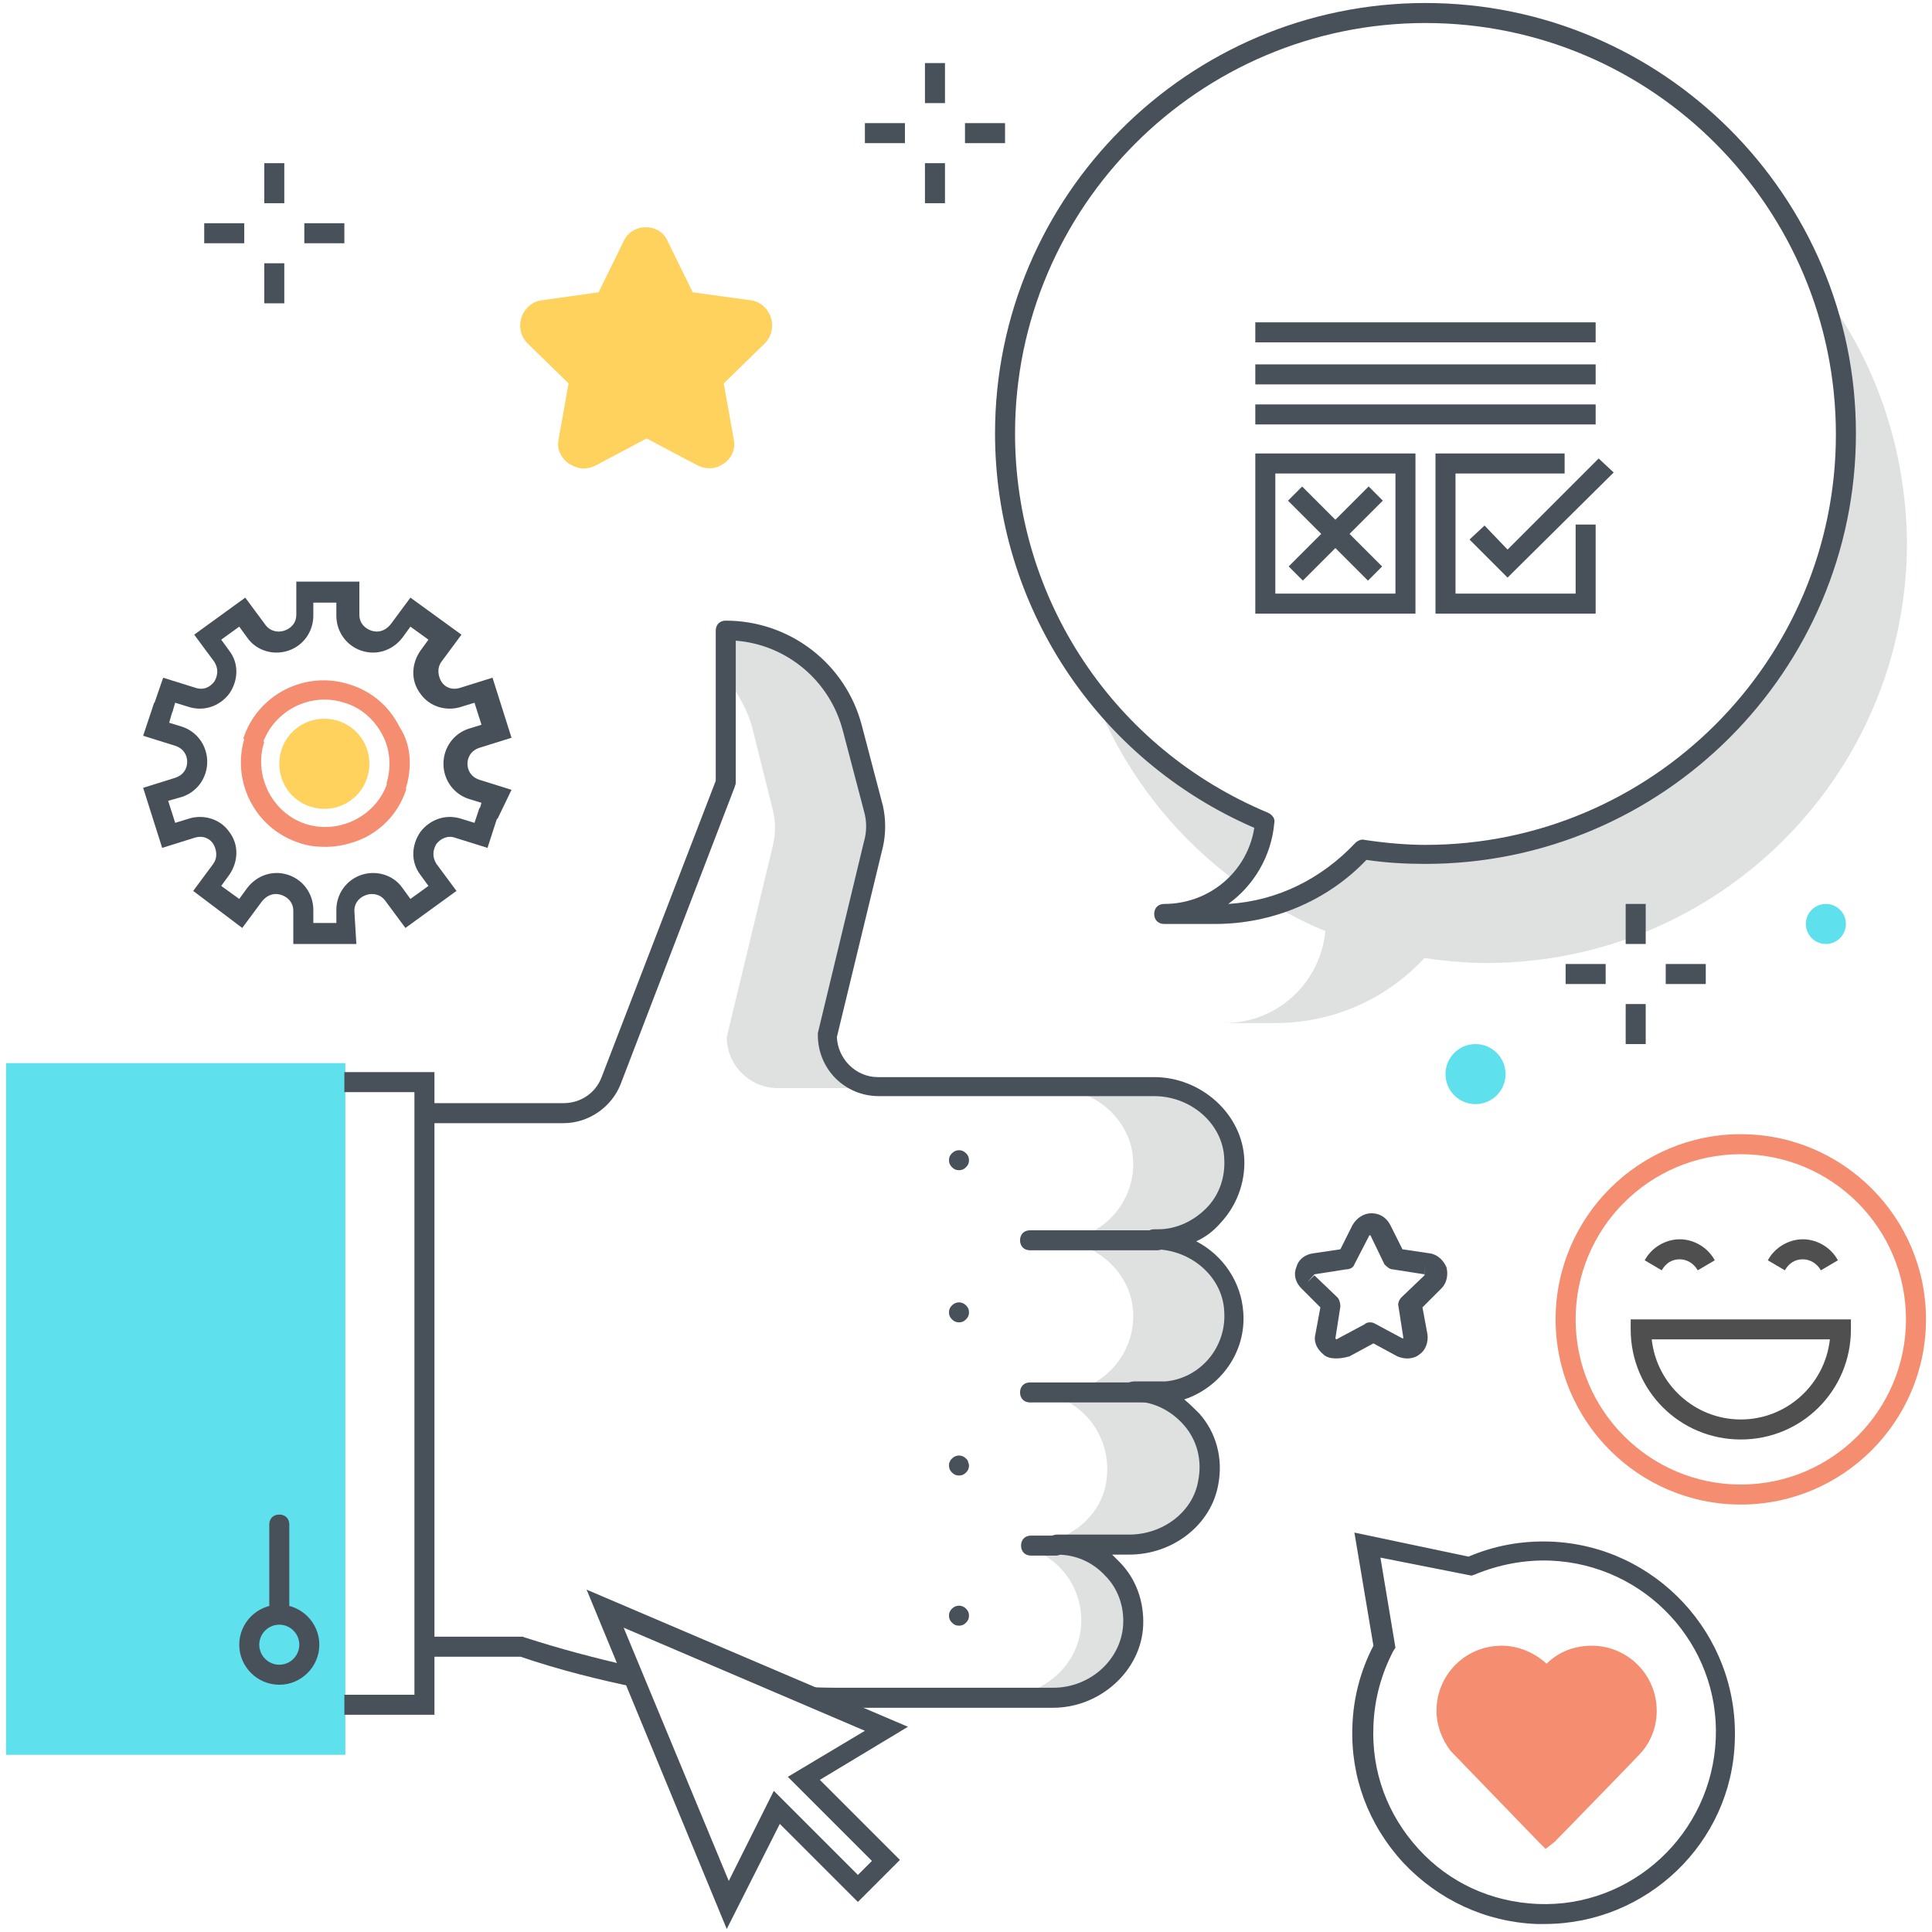
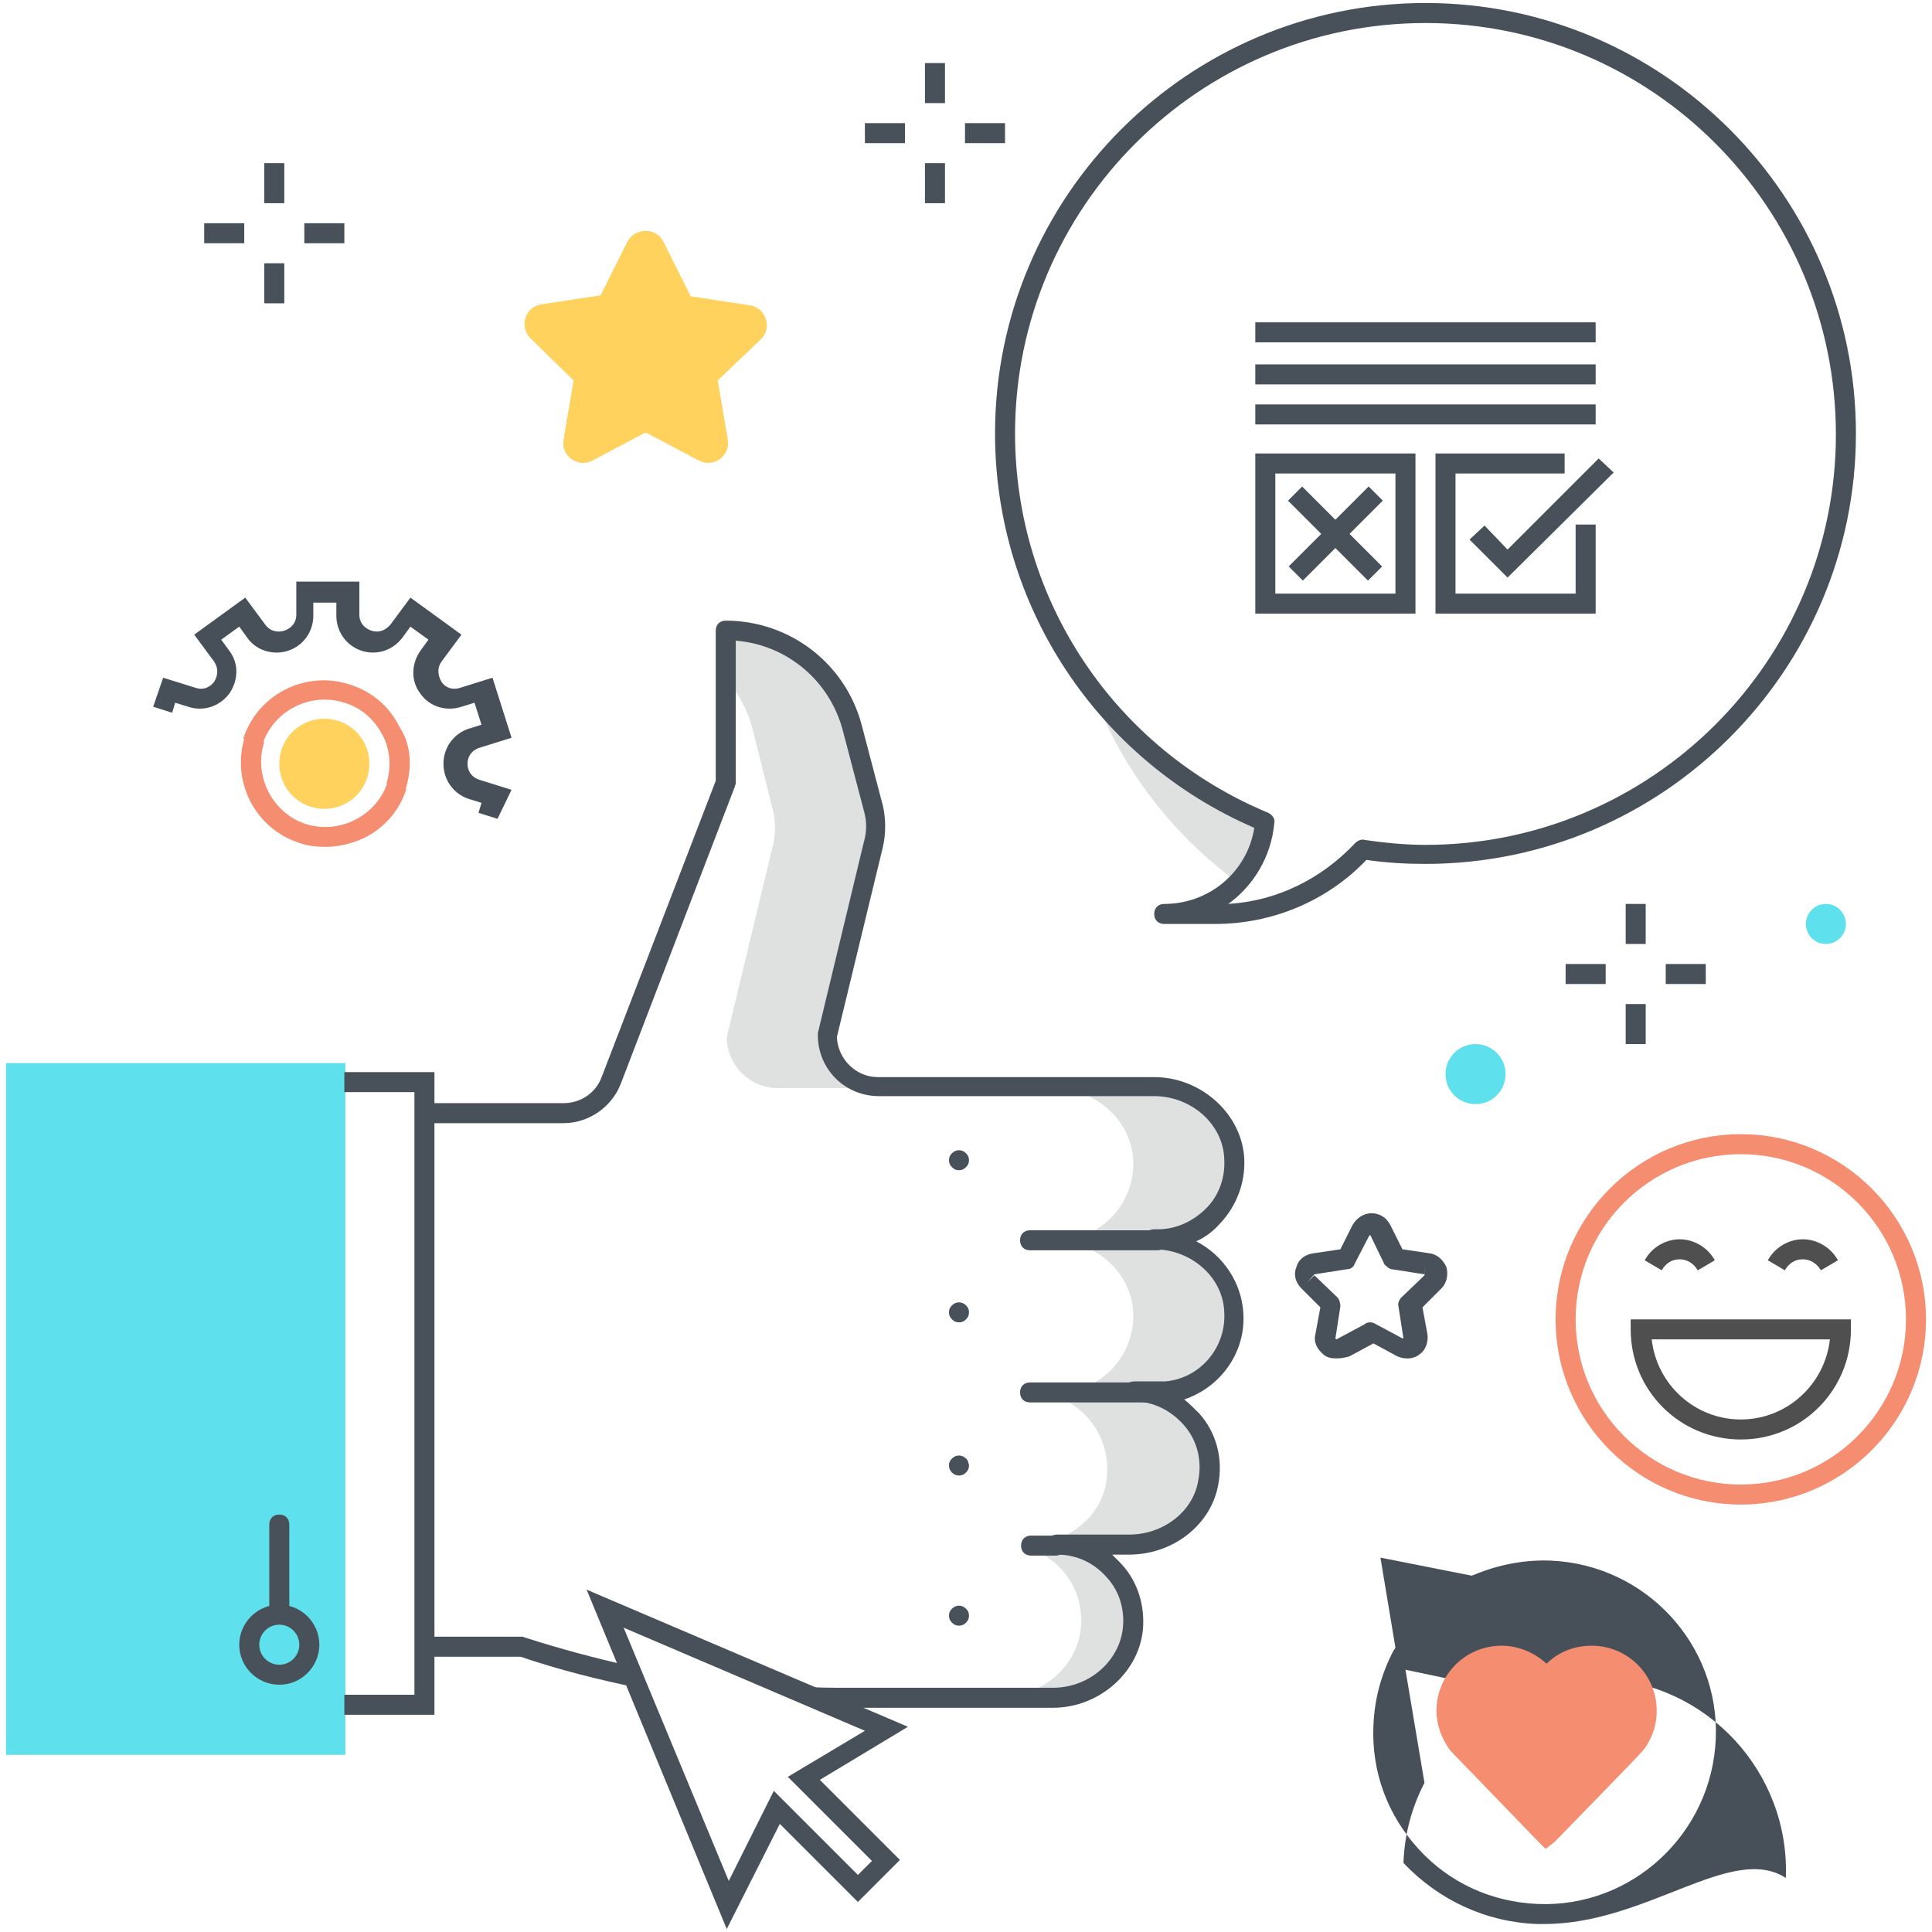
<svg xmlns="http://www.w3.org/2000/svg" xmlns:xlink="http://www.w3.org/1999/xlink" version="1.1" id="Layer_1" x="0px" y="0px" viewBox="0 0 193 193" style="enable-background:new 0 0 193 193;" xml:space="preserve">
  <style type="text/css">
	.st0{clip-path:url(#SVGID_2_);}
	.st1{fill:#DFE0E0;}
	.st2{fill:#48515A;}
	.st3{fill:#5FE0ED;}
	.st4{fill:#475059;}
	.st5{fill:#F58E70;}
	.st6{fill:#FFD15D;}
	.st7{fill:#4F4F4F;}
</style>
  <g>
    <defs>
      <rect id="SVGID_1_" width="193" height="193" />
    </defs>
    <clipPath id="SVGID_2_">
      <use xlink:href="#SVGID_1_" style="overflow:visible;" />
    </clipPath>
    <g class="st0">
      <g>
        <g>
          <g>
            <path class="st1" d="M109,68.7c2.9,7.9,8,14.6,14.7,19.5c1.5-1.6,2.5-3.7,2.7-6C119.5,79.2,113.5,74.6,109,68.7z" />
          </g>
          <g>
-             <path class="st1" d="M181.9,28.9c1.6,4.5,2.5,9.4,2.5,14.4c0,23.2-18.8,42-42,42c-2.1,0-4.2-0.2-6.2-0.5       c-2.4,2.6-5.5,4.6-9,5.6c1.7,1,3.4,1.9,5.2,2.6c-0.5,5.2-4.8,9.2-10.1,9.2h5.1c5.9,0,11.2-2.5,14.9-6.5c2,0.3,4.1,0.5,6.2,0.5       c23.2,0,42-18.8,42-42C190.4,44.7,187.3,35.9,181.9,28.9z" />
-           </g>
+             </g>
        </g>
        <g>
          <path class="st1" d="M77.2,80.9c0.3,1.2,0.3,2.4,0,3.6l-4.6,19.1c0,2.8,2.3,5.1,5.1,5.1h10c-2.8,0-5.1-2.3-5.1-5.1l4.6-19.1      c0.3-1.2,0.3-2.4,0-3.6l-2.1-8C83.7,67,78.5,63,72.5,63v4.7c1.2,1.5,2.2,3.2,2.7,5.2L77.2,80.9z" />
        </g>
        <g>
          <path class="st1" d="M115.2,123.9h0.4c4.3,0,7.8-3.6,7.6-8c-0.2-4.1-3.9-7.2-8-7.2h-10c4.1,0,7.8,3.1,8,7.2c0.2,4.4-3.3,8-7.6,8      h-0.4c4.1,0,7.8,3.1,8,7.2c0.2,4.1-2.9,7.6-6.9,8c-0.2,0-3,0-3.3,0c4.7,0,8.3,4.2,7.5,9c-0.6,3.6-4,6.1-7.7,6.2v0.4      c3.2,1,5.4,4.1,5.2,7.6c-0.2,4.1-3.9,7.2-8,7.2h5c4.1,0,7.8-3.1,8-7.2c0.2-4.4-3.3-8-7.6-8l7.2,0c3.8,0,7.3-2.5,7.9-6.2      c0.9-4.8-2.8-9-7.5-9c0.3,0,3,0,3.3,0c4-0.4,7.1-3.9,6.9-8C123,127,119.3,123.9,115.2,123.9z" />
        </g>
        <g>
          <g>
            <path class="st2" d="M115.6,124.9h-12.7c-0.6,0-1-0.4-1-1c0-0.6,0.4-1,1-1h12.7c0.6,0,1,0.4,1,1       C116.6,124.5,116.2,124.9,115.6,124.9z" />
          </g>
          <g>
            <path class="st2" d="M115.6,140.1h-12.7c-0.6,0-1-0.4-1-1c0-0.6,0.4-1,1-1h12.7c0.6,0,1,0.4,1,1       C116.6,139.7,116.2,140.1,115.6,140.1z" />
          </g>
          <g>
            <path class="st2" d="M105.5,155.4h-2.5c-0.6,0-1-0.4-1-1c0-0.6,0.4-1,1-1h2.5c0.6,0,1,0.4,1,1       C106.5,154.9,106,155.4,105.5,155.4z" />
          </g>
          <g>
            <path class="st2" d="M95.8,116.9c-0.3,0-0.5-0.1-0.7-0.3c-0.2-0.2-0.3-0.4-0.3-0.7c0-0.3,0.1-0.5,0.3-0.7c0.4-0.4,1-0.4,1.4,0       c0.2,0.2,0.3,0.4,0.3,0.7c0,0.3-0.1,0.5-0.3,0.7C96.3,116.8,96.1,116.9,95.8,116.9z" />
          </g>
          <g>
            <path class="st2" d="M95.8,132.1c-0.3,0-0.5-0.1-0.7-0.3c-0.2-0.2-0.3-0.4-0.3-0.7c0-0.3,0.1-0.5,0.3-0.7c0.4-0.4,1-0.4,1.4,0       c0.2,0.2,0.3,0.4,0.3,0.7c0,0.3-0.1,0.5-0.3,0.7C96.3,132,96.1,132.1,95.8,132.1z" />
          </g>
          <g>
            <path class="st2" d="M95.8,147.4c-0.3,0-0.5-0.1-0.7-0.3c-0.2-0.2-0.3-0.4-0.3-0.7c0-0.1,0-0.3,0.1-0.4c0-0.1,0.1-0.2,0.2-0.3       c0.4-0.4,1-0.4,1.4,0c0.1,0.1,0.2,0.2,0.2,0.3c0,0.1,0.1,0.2,0.1,0.4c0,0.3-0.1,0.5-0.3,0.7C96.3,147.3,96.1,147.4,95.8,147.4z       " />
          </g>
          <g>
            <rect x="0.6" y="106.2" class="st3" width="33.9" height="69.1" />
          </g>
        </g>
        <g>
          <rect x="125.4" y="32.2" class="st2" width="34" height="2" />
        </g>
        <g>
          <rect x="125.4" y="36.4" class="st2" width="34" height="2" />
        </g>
        <g>
          <path class="st2" d="M95.8,162.4c-0.3,0-0.5-0.1-0.7-0.3c-0.2-0.2-0.3-0.4-0.3-0.7c0-0.3,0.1-0.5,0.3-0.7c0.4-0.4,1-0.4,1.4,0      c0.2,0.2,0.3,0.4,0.3,0.7c0,0.3-0.1,0.5-0.3,0.7C96.3,162.3,96.1,162.4,95.8,162.4z" />
        </g>
        <g>
          <g>
            <path class="st2" d="M27.9,168.3c-2.2,0-4-1.8-4-4c0-2.2,1.8-4,4-4c2.2,0,4,1.8,4,4C31.9,166.5,30.1,168.3,27.9,168.3z        M27.9,162.3c-1.1,0-2,0.9-2,2c0,1.1,0.9,2,2,2c1.1,0,2-0.9,2-2C29.9,163.2,29,162.3,27.9,162.3z" />
          </g>
          <g>
            <path class="st2" d="M27.9,162c-0.6,0-1-0.4-1-1v-8.7c0-0.6,0.4-1,1-1c0.6,0,1,0.4,1,1v8.7C28.9,161.6,28.4,162,27.9,162z" />
          </g>
        </g>
        <g>
          <path class="st2" d="M121.4,92.3h-5.1c-0.6,0-1-0.4-1-1c0-0.6,0.4-1,1-1c4.5,0,8.3-3.2,9-7.6c-15.7-6.8-25.9-22.2-25.9-39.4      c0-23.7,19.3-43,43-43c23.7,0,43,19.3,43,43c0,23.7-19.3,43-43,43c-1.9,0-3.9-0.1-5.9-0.4C132.6,90,127.1,92.3,121.4,92.3z       M142.4,2.3c-22.6,0-41,18.4-41,41c0,16.6,9.9,31.5,25.3,37.9c0.4,0.2,0.7,0.6,0.6,1c-0.3,3.4-2.1,6.3-4.6,8.1      c4.9-0.3,9.3-2.5,12.7-6.1c0.2-0.2,0.6-0.4,0.9-0.3c2,0.3,4.1,0.5,6.1,0.5c22.6,0,41-18.4,41-41S165.1,2.3,142.4,2.3z" />
        </g>
        <g>
          <rect x="125.4" y="40.4" class="st2" width="34" height="2" />
        </g>
        <g>
          <polygon class="st2" points="150.6,57.7 146.8,53.9 148.3,52.5 150.6,54.9 159.7,45.8 161.2,47.2     " />
        </g>
        <g>
          <rect x="132.4" y="47.6" transform="matrix(0.707 -0.707 0.707 0.707 1.406 109.968)" class="st2" width="2" height="11.3" />
        </g>
        <g>
          <rect x="127.8" y="52.3" transform="matrix(0.707 -0.707 0.707 0.707 1.404 109.963)" class="st2" width="11.3" height="2" />
        </g>
        <g>
          <path class="st2" d="M141.4,61.3h-16v-16h16V61.3z M127.4,59.3h12v-12h-12V59.3z" />
        </g>
        <g>
          <polygon class="st2" points="159.4,61.3 143.4,61.3 143.4,45.3 156.3,45.3 156.3,47.3 145.4,47.3 145.4,59.3 157.4,59.3       157.4,52.4 159.4,52.4     " />
        </g>
        <g>
          <g>
            <g>
              <g>
-                 <path class="st4" d="M154.3,192.2c-0.2,0-0.5,0-0.8,0c-5.1-0.2-9.8-2.4-13.3-6.1c-3.5-3.8-5.3-8.6-5.1-13.7         c0.1-2.8,0.8-5.5,2.1-8l-1.9-11.3l11.4,2.4c2.6-1.1,5.3-1.6,8.2-1.5c10.5,0.4,18.8,9.3,18.4,19.9         C173,184.1,164.5,192.2,154.3,192.2z M137.9,155.6l1.5,9l-0.2,0.3c-1.2,2.3-1.9,4.8-2,7.5c-0.2,4.6,1.4,8.9,4.5,12.3         c3.1,3.4,7.3,5.3,11.9,5.5c9.4,0.4,17.4-7,17.8-16.5c0.4-9.4-7-17.4-16.5-17.8c-2.6-0.1-5.2,0.4-7.6,1.4l-0.3,0.1         L137.9,155.6z" />
+                 <path class="st4" d="M154.3,192.2c-0.2,0-0.5,0-0.8,0c-5.1-0.2-9.8-2.4-13.3-6.1c0.1-2.8,0.8-5.5,2.1-8l-1.9-11.3l11.4,2.4c2.6-1.1,5.3-1.6,8.2-1.5c10.5,0.4,18.8,9.3,18.4,19.9         C173,184.1,164.5,192.2,154.3,192.2z M137.9,155.6l1.5,9l-0.2,0.3c-1.2,2.3-1.9,4.8-2,7.5c-0.2,4.6,1.4,8.9,4.5,12.3         c3.1,3.4,7.3,5.3,11.9,5.5c9.4,0.4,17.4-7,17.8-16.5c0.4-9.4-7-17.4-16.5-17.8c-2.6-0.1-5.2,0.4-7.6,1.4l-0.3,0.1         L137.9,155.6z" />
              </g>
            </g>
          </g>
          <g>
            <path class="st5" d="M163.2,174.2c0.7-0.9,1.2-2.1,1.2-3.4c0-3-2.4-5.5-5.5-5.5c-1.9,0-3.5,0.9-4.5,2.4c-1-1.4-2.6-2.4-4.5-2.4       c-3,0-5.5,2.4-5.5,5.5c0,1.3,0.5,2.5,1.2,3.4l0,0c0.2,0.3,8.7,9,8.7,9S163,174.4,163.2,174.2L163.2,174.2z" />
            <path class="st5" d="M154.4,184.7l-0.7-0.7c-3.2-3.3-8.6-8.9-8.8-9.1c-0.9-1.2-1.4-2.6-1.4-4c0-3.6,2.9-6.5,6.5-6.5       c1.7,0,3.3,0.7,4.5,1.8c1.2-1.2,2.8-1.8,4.5-1.8c3.6,0,6.5,2.9,6.5,6.5c0,1.5-0.5,2.9-1.4,4l0,0c-0.4,0.5-5.7,5.9-8.8,9.1       L154.4,184.7z M149.9,166.3c-2.5,0-4.5,2-4.5,4.5c0,1,0.3,2,1,2.8c0.3,0.3,4.7,4.8,8,8.2c3.3-3.4,7.6-7.8,8-8.2l0,0       c0.6-0.8,1-1.8,1-2.8c0-2.5-2-4.5-4.5-4.5c-1.5,0-2.8,0.7-3.7,1.9l-0.8,1.2l-0.8-1.2C152.8,167,151.4,166.3,149.9,166.3z" />
          </g>
        </g>
        <g>
          <path class="st6" d="M66.3,24.2l2.7,5.4l5.9,0.9c1.6,0.2,2.3,2.3,1.1,3.4L71.7,38l1,5.9c0.3,1.6-1.4,2.9-2.9,2.1l-5.3-2.8      l-5.3,2.8c-1.5,0.8-3.2-0.5-2.9-2.1l1-5.9l-4.3-4.2c-1.2-1.2-0.5-3.2,1.1-3.4l5.9-0.9l2.7-5.4C63.5,22.7,65.6,22.7,66.3,24.2z" />
-           <path class="st6" d="M58.3,46.8c-0.5,0-1-0.2-1.5-0.5c-0.8-0.6-1.2-1.5-1-2.4l1-5.6l-4.1-4c-0.7-0.7-0.9-1.7-0.6-2.6      c0.3-0.9,1.1-1.6,2-1.7l5.7-0.8l2.5-5.1c0.4-0.9,1.3-1.4,2.2-1.4c1,0,1.8,0.5,2.2,1.4l2.5,5.1L75,30c0.9,0.1,1.7,0.8,2,1.7      c0.3,0.9,0.1,1.9-0.6,2.6l-4.1,4l1,5.6c0.2,0.9-0.2,1.9-1,2.4c-0.8,0.6-1.8,0.6-2.6,0.2l-5.1-2.7l-5.1,2.7      C59.1,46.7,58.7,46.8,58.3,46.8z M64.5,23.6c-0.6,0-1.1,0.3-1.3,0.8L60.4,30l-6.2,0.9c-0.6,0.1-1,0.5-1.2,1      c-0.2,0.6,0,1.1,0.4,1.5l4.5,4.4L56.8,44c-0.1,0.6,0.1,1.1,0.6,1.5c0.5,0.3,1.1,0.4,1.6,0.1l5.5-2.9l5.5,2.9      c0.5,0.3,1.1,0.2,1.6-0.1c0.5-0.3,0.7-0.9,0.6-1.5l-1.1-6.2l4.5-4.4c0.4-0.4,0.6-1,0.4-1.5c-0.2-0.6-0.6-0.9-1.2-1L68.6,30      l-2.8-5.6C65.6,23.9,65.1,23.6,64.5,23.6z" />
        </g>
        <g>
          <g>
            <path class="st5" d="M173.9,150.3c-10.2,0-18.5-8.3-18.5-18.5c0-10.2,8.3-18.5,18.5-18.5c10.2,0,18.5,8.3,18.5,18.5       C192.4,142,184.1,150.3,173.9,150.3z M173.9,115.3c-9.1,0-16.5,7.4-16.5,16.5c0,9.1,7.4,16.5,16.5,16.5       c9.1,0,16.5-7.4,16.5-16.5C190.4,122.7,183,115.3,173.9,115.3z" />
          </g>
          <g>
            <path class="st7" d="M169.6,126.9c-0.4-0.7-1.1-1.1-1.8-1.1c-0.8,0-1.4,0.4-1.8,1.1l-1.7-1c0.7-1.3,2.1-2.1,3.5-2.1       c1.4,0,2.8,0.8,3.5,2.1L169.6,126.9z" />
          </g>
          <g>
            <path class="st7" d="M181.9,126.9c-0.4-0.7-1.1-1.1-1.8-1.1c-0.8,0-1.4,0.4-1.8,1.1l-1.7-1c0.7-1.3,2.1-2.1,3.5-2.1       c1.4,0,2.8,0.8,3.5,2.1L181.9,126.9z" />
          </g>
          <g>
            <path class="st7" d="M173.9,143.8c-6.1,0-11-4.9-11-11v-1h22v1C184.9,138.9,180,143.8,173.9,143.8z M165,133.8       c0.5,4.5,4.3,8,8.9,8s8.4-3.5,8.9-8H165z" />
          </g>
        </g>
        <g>
          <g>
            <g>
              <g>
                <path class="st4" d="M49.7,81.8l-1.9-0.6l0.3-1l-1.3-0.4c-1.5-0.5-2.5-1.9-2.5-3.5c0-1.6,1-3,2.5-3.5l1.3-0.4l-0.7-2.2         l-1.3,0.4c-1.5,0.5-3.2,0-4.1-1.3c-1-1.3-0.9-3,0-4.3l0.8-1.1l-1.8-1.3l-0.8,1.1c-1,1.3-2.6,1.8-4.1,1.3         c-1.5-0.5-2.5-1.9-2.5-3.5l0-1.3l-2.3,0l0,1.3c0,1.6-1,3-2.5,3.5c-1.5,0.5-3.2,0-4.1-1.3l-0.8-1.1l-1.8,1.3l0.8,1.1         c1,1.3,0.9,3,0,4.3c-1,1.3-2.6,1.8-4.1,1.3l-1.3-0.4l-0.3,1l-1.9-0.6l1-2.9l3.2,1c0.9,0.3,1.5-0.1,1.9-0.6         c0.3-0.5,0.5-1.2,0-2l-2-2.7l5.1-3.7l2,2.7c0.5,0.7,1.3,0.8,1.9,0.6c0.6-0.2,1.2-0.7,1.2-1.6l0-3.3l6.3,0l0,3.3         c0,0.9,0.6,1.4,1.2,1.6c0.6,0.2,1.3,0.1,1.9-0.6l2-2.7l5.1,3.7l-2,2.7c-0.5,0.7-0.3,1.5,0,2c0.3,0.5,1,0.9,1.9,0.6l3.2-1         l1.9,6l-3.2,1c-0.9,0.3-1.2,1-1.2,1.6c0,0.6,0.3,1.3,1.2,1.6l3.2,1L49.7,81.8z" />
              </g>
              <g>
                <path class="st5" d="M40.5,78.9l-1.9-0.6c0.5-1.6,0.4-3.4-0.4-4.9c-0.8-1.5-2.1-2.7-3.8-3.2c-3.4-1.1-7.1,0.8-8.2,4.2         l-1.9-0.6c1.4-4.4,6.2-6.9,10.7-5.4c2.2,0.7,3.9,2.2,4.9,4.2C41.1,74.4,41.2,76.7,40.5,78.9z" />
              </g>
            </g>
            <g>
              <g>
                <path class="st5" d="M32.5,84.6c-0.9,0-1.8-0.1-2.6-0.4c-4.4-1.4-6.9-6.2-5.4-10.7l1.9,0.6c-1.1,3.4,0.8,7.1,4.1,8.2         c3.4,1.1,7.1-0.8,8.2-4.1l1.9,0.6c-0.7,2.2-2.2,3.9-4.2,4.9C35.1,84.3,33.8,84.6,32.5,84.6z" />
              </g>
              <g>
-                 <path class="st4" d="M35.6,94.3l-6.3,0l0-3.3c0-0.9-0.6-1.4-1.2-1.6c-0.6-0.2-1.3-0.1-1.9,0.6l-2,2.7L19.3,89l2-2.7         c0.5-0.7,0.3-1.5,0-2c-0.3-0.5-1-0.9-1.9-0.6l-3.2,1l-1.9-6l3.2-1c0.9-0.3,1.2-1,1.2-1.6c0-0.6-0.3-1.3-1.2-1.6l-3.2-1         l1.1-3.3l1.9,0.6l-0.4,1.4l1.3,0.4c1.5,0.5,2.5,1.9,2.5,3.5c0,1.6-1,3-2.5,3.5L16.8,80l0.7,2.2l1.3-0.4         c1.5-0.5,3.2,0,4.1,1.3c1,1.3,0.9,3,0,4.3l-0.8,1.1l1.8,1.3l0.8-1.1c1-1.3,2.6-1.8,4.1-1.3c1.5,0.5,2.5,1.9,2.5,3.5l0,1.3         l2.3,0l0-1.3c0-1.6,1-3,2.5-3.5c1.5-0.5,3.2,0,4.1,1.3l0.8,1.1l1.8-1.3l-0.8-1.1c-1-1.3-0.9-3,0-4.3c1-1.3,2.6-1.8,4.1-1.3         l1.3,0.4l0.5-1.5l1.9,0.6l-1.1,3.4l-3.2-1c-0.8-0.3-1.5,0.1-1.9,0.6c-0.3,0.5-0.5,1.2,0,2l2,2.7l-5.1,3.7l-2-2.7         c-0.5-0.7-1.3-0.8-1.9-0.6c-0.6,0.2-1.2,0.7-1.2,1.6L35.6,94.3z" />
-               </g>
+                 </g>
            </g>
          </g>
          <g>
            <circle class="st6" cx="32.4" cy="76.3" r="4" />
            <path class="st6" d="M32.4,80.8c-2.5,0-4.5-2-4.5-4.5c0-2.5,2-4.5,4.5-4.5c2.5,0,4.5,2,4.5,4.5C36.9,78.8,34.9,80.8,32.4,80.8z        M32.4,72.8c-1.9,0-3.5,1.6-3.5,3.5s1.6,3.5,3.5,3.5s3.5-1.6,3.5-3.5S34.4,72.8,32.4,72.8z" />
          </g>
        </g>
        <g>
          <g>
            <g>
              <rect x="26.4" y="16.3" class="st2" width="2" height="4" />
            </g>
            <g>
              <rect x="26.4" y="26.3" class="st2" width="2" height="4" />
            </g>
          </g>
          <g>
            <g>
              <rect x="30.4" y="22.3" class="st2" width="4" height="2" />
            </g>
            <g>
              <rect x="20.4" y="22.3" class="st2" width="4" height="2" />
            </g>
          </g>
        </g>
        <g>
          <g>
            <path class="st2" d="M62.8,166.4c-3.5-0.8-6.9-1.7-10.3-2.8c-0.1,0-0.2-0.1-0.3-0.1H43v2h9c3.8,1.3,7.8,2.3,11.7,3.1       L62.8,166.4z" />
            <path class="st2" d="M124.2,131.1c-0.2-3-2-5.7-4.7-7.1c0.9-0.4,1.7-1,2.4-1.8c1.6-1.7,2.5-4,2.4-6.4c-0.2-4.5-4.3-8.2-9-8.2       H87.7c-2.2,0-4-1.8-4.1-4l4.6-19c0.3-1.3,0.3-2.8,0-4.1l-2.1-8C84.5,66.3,78.9,62,72.5,62c-0.6,0-1,0.4-1,1v15l-11.4,29.6       c-0.6,1.6-2.1,2.6-3.8,2.6H43v2h13.3c2.5,0,4.8-1.6,5.7-3.9l11.4-29.7c0-0.1,0.1-0.2,0.1-0.4V64c5.1,0.4,9.4,4,10.7,9l2.1,8       c0.3,1,0.3,2.1,0,3.1l-4.6,19.1c0,0.1,0,0.2,0,0.2c0,3.4,2.7,6.1,6.1,6.1h27.5c3.7,0,6.9,2.8,7,6.3c0.1,1.8-0.5,3.6-1.8,4.9       c-1.3,1.3-3,2.1-4.8,2.1h-0.4c-0.6,0-1,0.4-1,1c0,0.6,0.4,1,1,1c3.7,0,6.9,2.8,7,6.3c0.2,3.5-2.4,6.6-5.9,6.9       c-0.2,0-2.2,0-2.8,0l-0.3,0c-0.6,0-1.1,0.4-1.1,1c0,0.6,0.4,1,1,1l0.1,0c1.9,0,3.7,0.9,5,2.4c1.3,1.5,1.8,3.5,1.4,5.5       c-0.5,3.1-3.5,5.4-6.9,5.4h-7.2c-0.6,0-1,0.4-1,1c0,0.6,0.4,1,1,1c1.8,0,3.5,0.7,4.8,2.1c1.3,1.3,1.9,3.1,1.8,4.9       c-0.2,3.5-3.3,6.3-7,6.3H83.5c-1.6,0-3.2-0.1-4.8-0.1l5,2.1h21.5c4.7,0,8.8-3.7,9-8.2c0.1-2.4-0.7-4.7-2.4-6.4       c-0.2-0.2-0.5-0.5-0.7-0.7h1.7c4.4,0,8.2-3,8.9-7c0.5-2.6-0.2-5.2-1.9-7.1c-0.5-0.5-1-1-1.5-1.4       C121.9,138.6,124.5,135.1,124.2,131.1z" />
          </g>
          <path class="st2" d="M72.6,192.7l-14-33.9l32.1,13.7l-8.8,5.3l8,8l-4.2,4.2l-7.8-7.8L72.6,192.7z M62.3,162.6l10.5,25.3l4.5-9      l8.4,8.4l1.4-1.4l-8.4-8.4l7.7-4.6L62.3,162.6z" />
        </g>
        <g>
          <circle class="st3" cx="147.4" cy="107.3" r="3" />
        </g>
        <g>
          <circle class="st3" cx="182.4" cy="92.3" r="2" />
        </g>
        <g>
          <g>
            <g>
              <rect x="162.4" y="90.3" class="st2" width="2" height="4" />
            </g>
            <g>
              <rect x="162.4" y="100.3" class="st2" width="2" height="4" />
            </g>
          </g>
          <g>
            <g>
              <rect x="166.4" y="96.3" class="st2" width="4" height="2" />
            </g>
            <g>
              <rect x="156.4" y="96.3" class="st2" width="4" height="2" />
            </g>
          </g>
        </g>
        <g>
          <g>
            <g>
              <rect x="92.4" y="6.3" class="st2" width="2" height="4" />
            </g>
            <g>
              <rect x="92.4" y="16.3" class="st2" width="2" height="4" />
            </g>
          </g>
          <g>
            <g>
              <rect x="96.4" y="12.3" class="st2" width="4" height="2" />
            </g>
            <g>
              <rect x="86.4" y="12.3" class="st2" width="4" height="2" />
            </g>
          </g>
        </g>
        <g>
          <path class="st2" d="M133.4,135.7c-0.4,0-0.9-0.1-1.2-0.4c-0.6-0.5-1-1.2-0.8-2l0.5-2.7l-1.9-1.9c-0.6-0.6-0.8-1.4-0.5-2.1      c0.2-0.8,0.9-1.3,1.7-1.4l2.7-0.4l1.2-2.4c0.4-0.7,1.1-1.2,1.9-1.2c0.8,0,1.5,0.4,1.9,1.2l0,0l1.2,2.4l2.7,0.4      c0.8,0.1,1.4,0.7,1.7,1.4c0.2,0.8,0,1.6-0.5,2.1l-1.9,1.9l0.5,2.7c0.1,0.8-0.2,1.6-0.8,2c-0.6,0.5-1.5,0.5-2.2,0.2l-2.4-1.3      l-2.4,1.3C134.1,135.7,133.7,135.7,133.4,135.7z M136.8,132.1c0.2,0,0.3,0,0.5,0.1l2.8,1.5l1.1-0.2l-1,0.2l-0.5-3.2      c-0.1-0.3,0.1-0.7,0.3-0.9l2.3-2.2l0.1-1.1l-0.1,1l-3.2-0.5c-0.3,0-0.6-0.3-0.8-0.5l-1.4-2.9c0,0,0,0-0.1,0l-1.5,2.9      c-0.1,0.3-0.4,0.5-0.8,0.5l-3.2,0.5l-0.7,0.8l0.7-0.7l2.3,2.2c0.2,0.2,0.3,0.6,0.3,0.9l-0.5,3.2l0.1,0.1l2.8-1.5      C136.4,132.2,136.6,132.1,136.8,132.1z" />
        </g>
      </g>
      <g>
        <polygon class="st2" points="43.4,171.3 34.4,171.3 34.4,169.3 41.4,169.3 41.4,109.1 34.4,109.1 34.4,107.1 43.4,107.1    " />
      </g>
    </g>
  </g>
</svg>